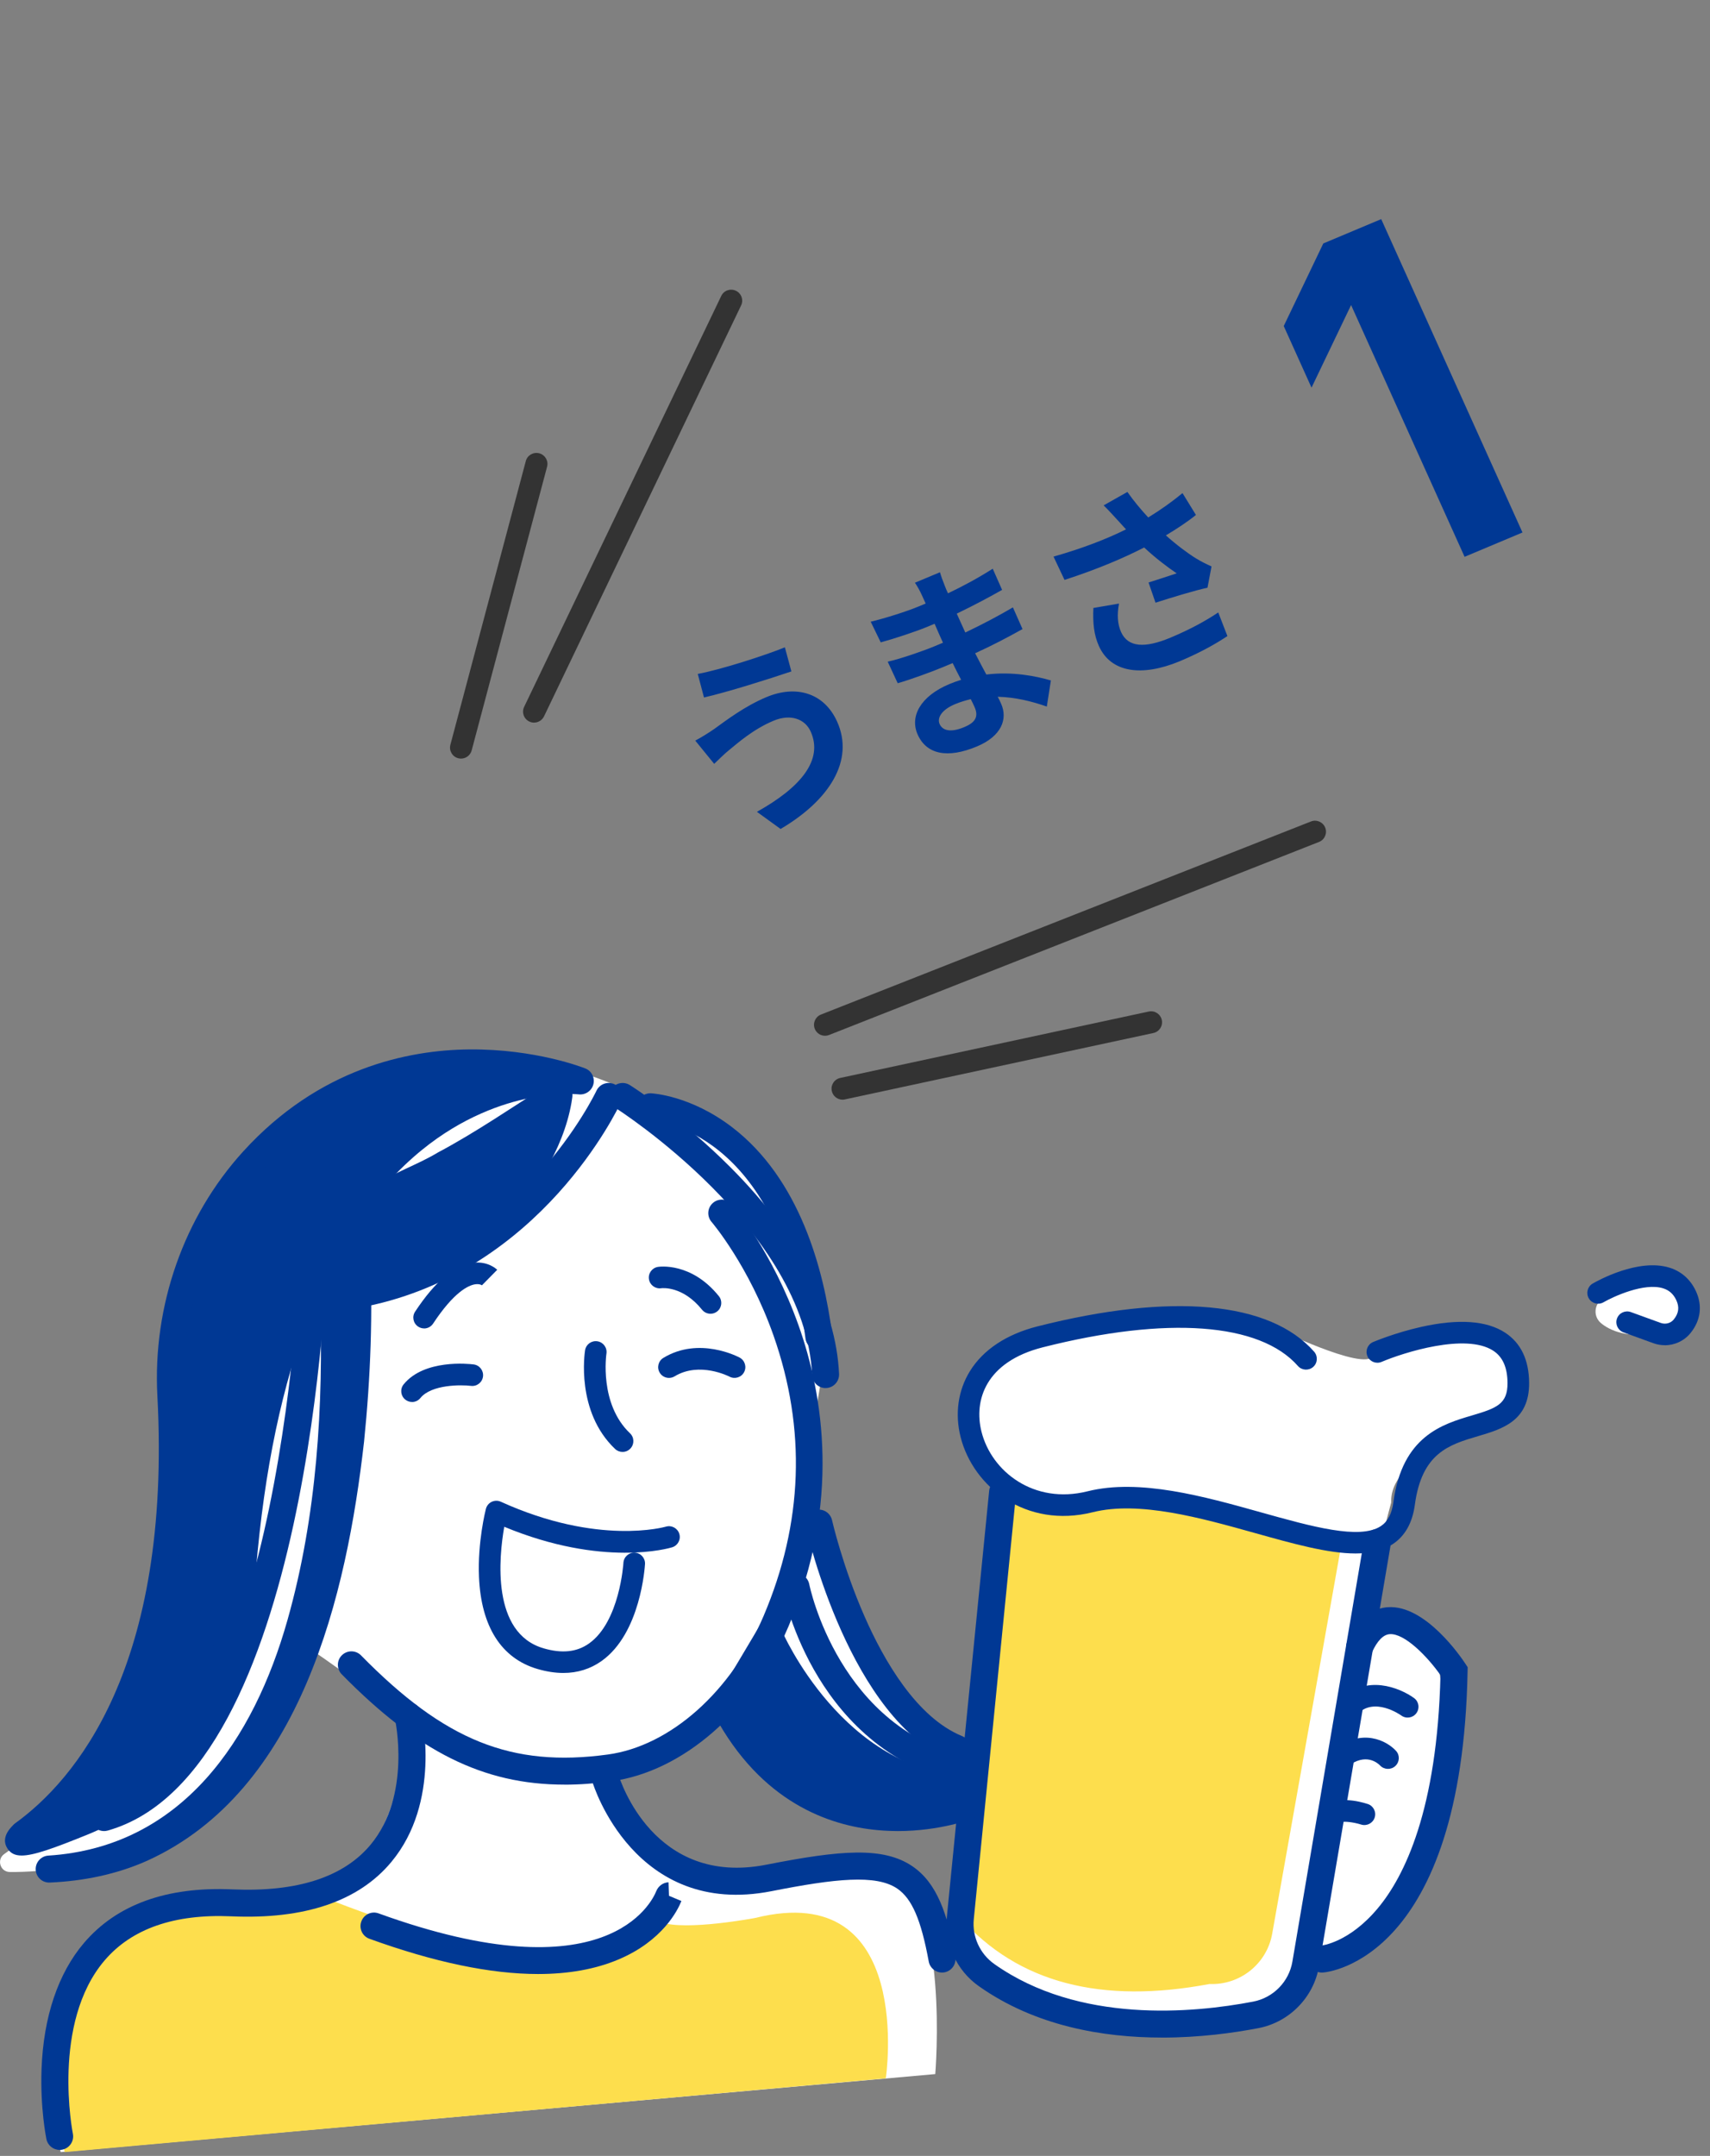
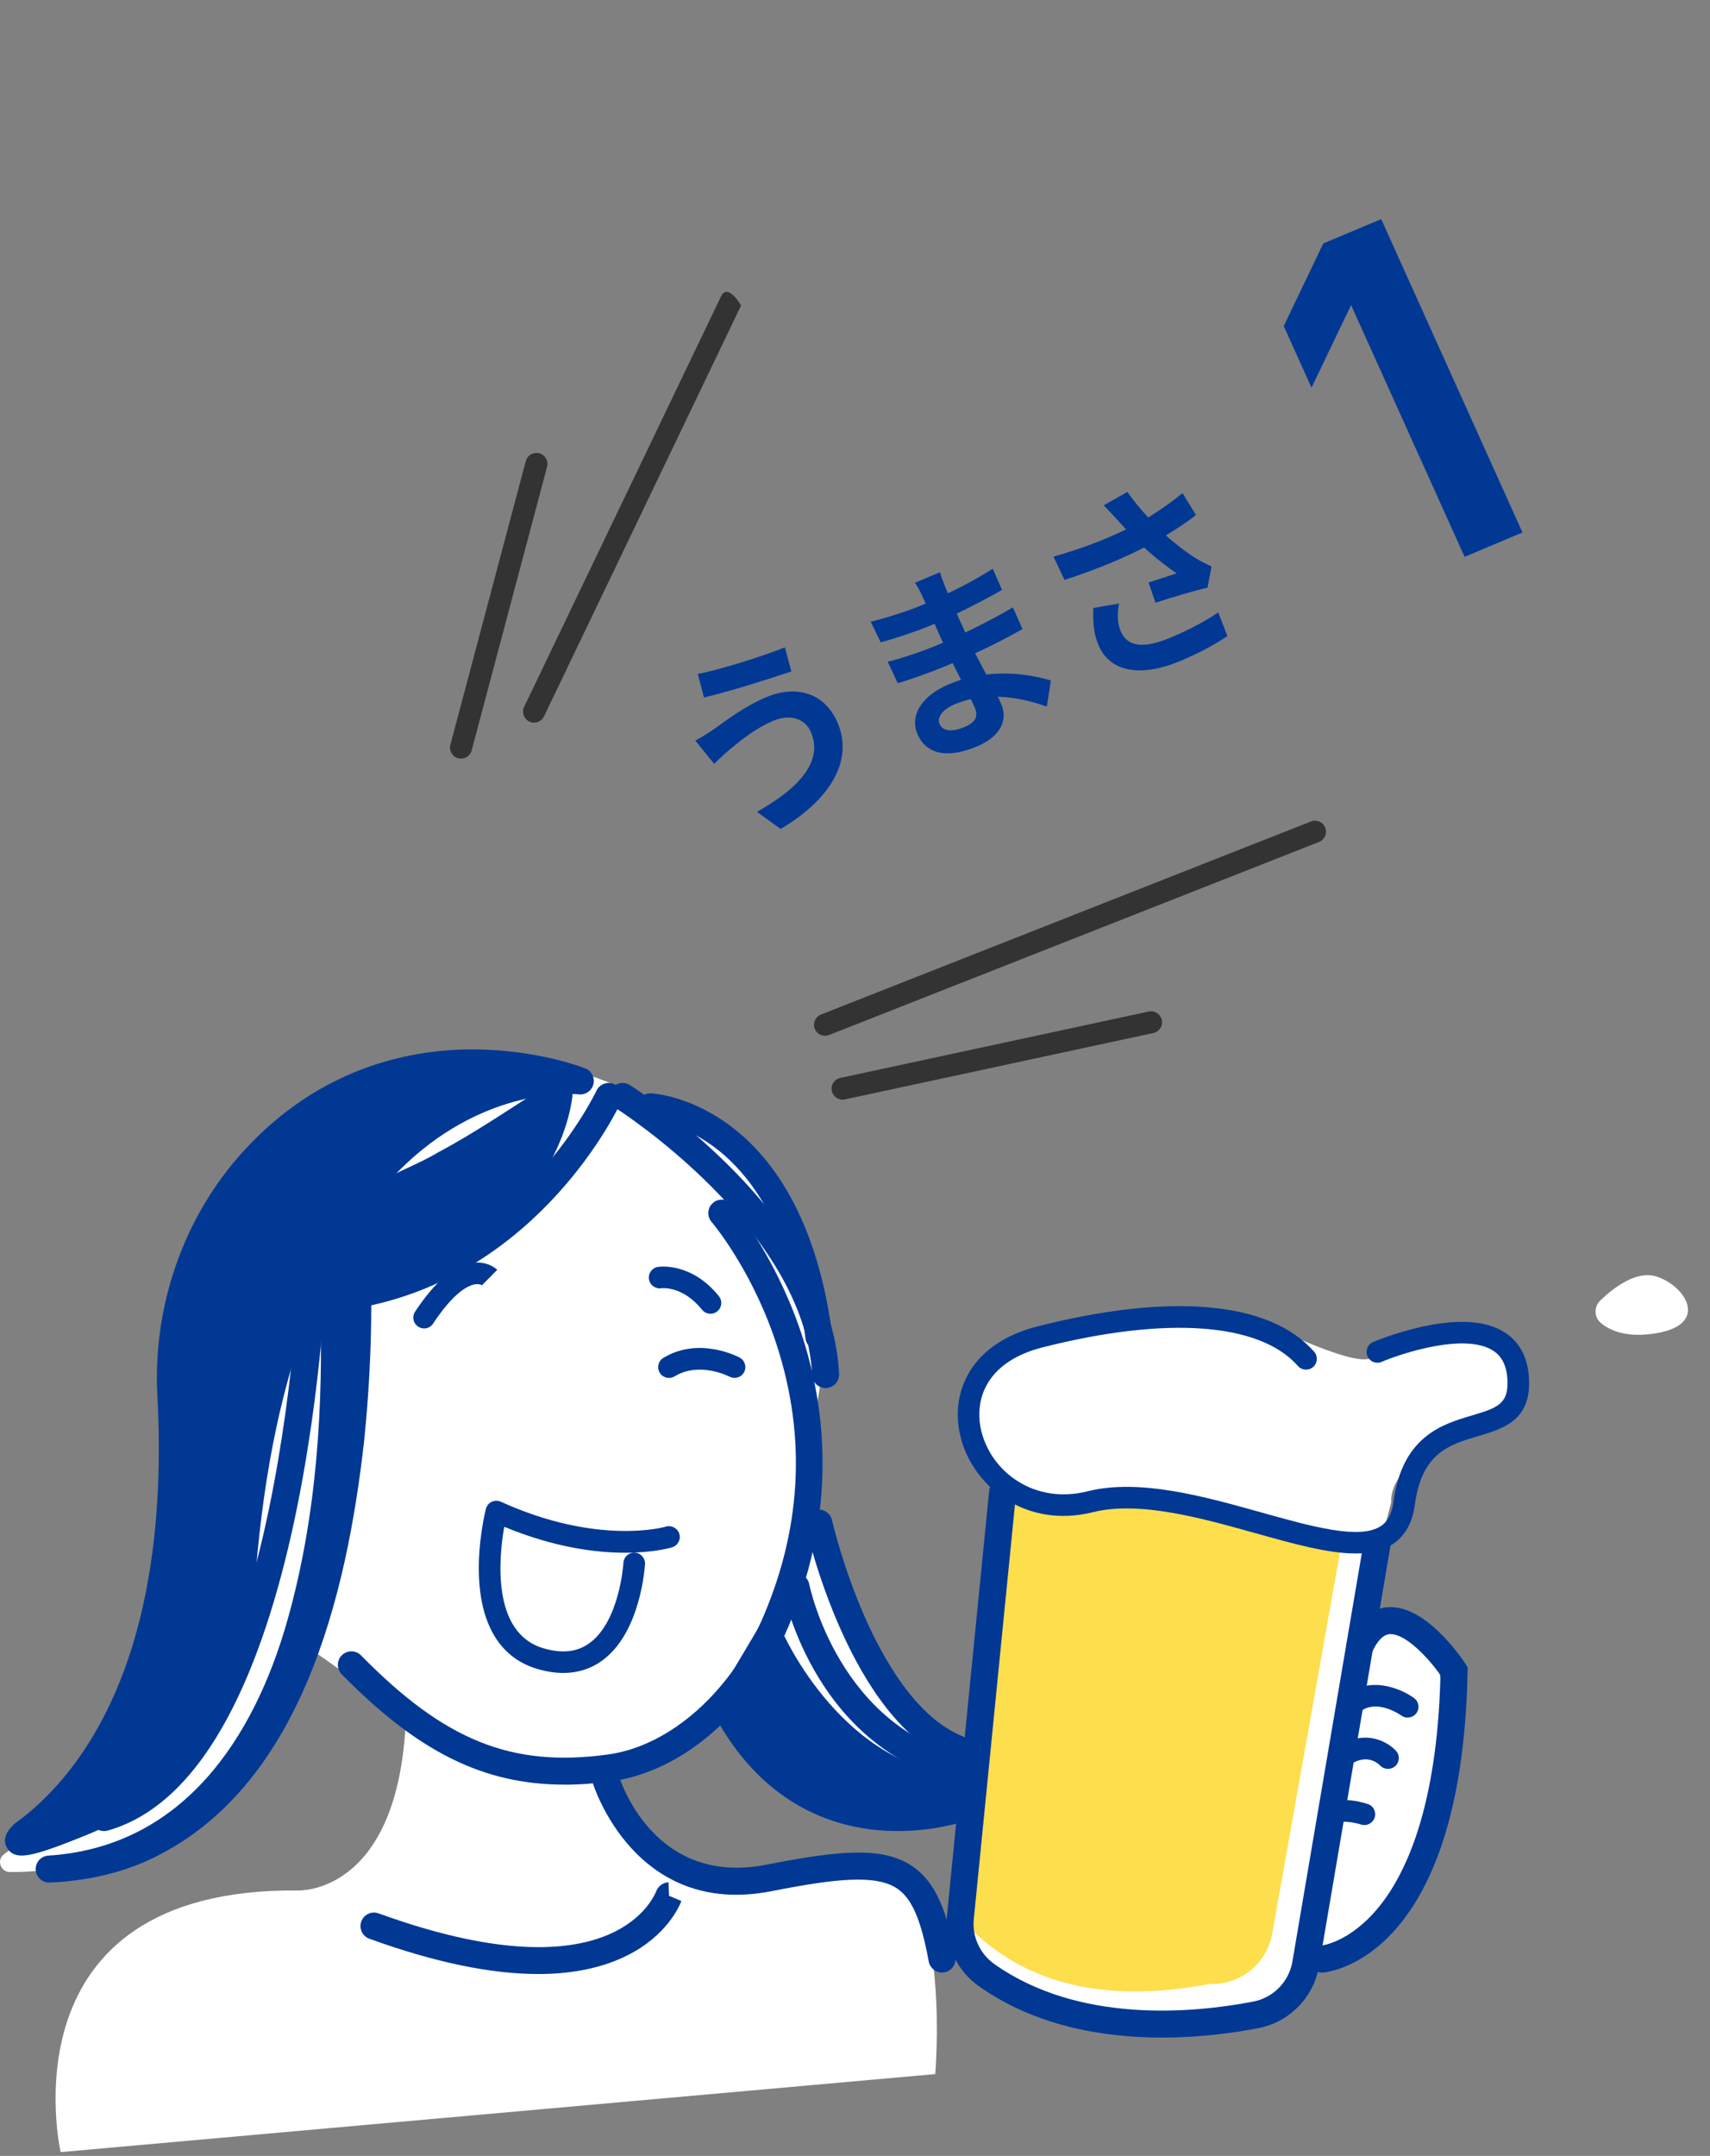
<svg xmlns="http://www.w3.org/2000/svg" width="169" height="213" viewBox="0 0 169 213" fill="none">
  <rect x="0" y="0" width="169" height="213" fill="#808080" stroke="none" />
  <g clip-path="url(#clip0_246_4571)">
    <path d="M64.794 108.997C64.794 108.997 87.867 117.484 79.581 143.115C79.581 143.115 80.535 151.273 81.953 155.38C89.34 176.726 96.567 172.278 96.567 172.278L98.695 147.426C98.695 147.426 82.914 125.804 126.556 131.459C126.556 131.459 136.114 136.037 135.726 133.574C135.726 133.574 146.772 127.942 149.477 135.07C151.686 140.884 137.311 142.293 137.489 148.458L134.443 159.948C134.443 159.948 150.409 155.761 137.536 188.43C136.107 192.059 129.261 192.523 128.318 195.754C126.577 201.698 113.313 201.662 106.608 199.191C94.902 194.874 93.492 196.37 95.316 178.411C95.414 177.461 84.484 184.369 71.357 168.804L59.844 174.669C60.816 178.773 64.605 182.783 68.957 185.427C72.416 187.531 84.346 183.29 87.904 184.905C93.898 187.629 92.433 204.915 92.433 204.915L5.994 212.623C5.994 212.623 -3.05176e-05 186.51 29.416 186.774C29.416 186.774 39.178 187.303 40.088 170.362C40.139 169.391 30.653 162.907 30.653 162.907C25.978 175.502 14.904 185.061 0.968 184.949C0.022 184.941 -0.355 183.721 0.417 183.174C5.758 179.403 18.497 169.482 16.449 135.813L16.63 132.643C16.63 132.643 26.221 90.513 63.869 108.566" fill="white" />
-     <path d="M87.545 205.335C87.545 205.335 90.493 185.553 74.646 189.487C74.646 189.487 67.789 190.795 65.305 189.907C65.305 189.907 61.893 199.362 31.595 187.299C31.595 187.299 -0.544 183.688 6.393 212.619L87.545 205.335Z" fill="#FDDE4D" />
    <path d="M158.216 130.709C157.535 130.144 157.513 129.101 158.151 128.489C159.38 127.308 161.618 125.544 163.58 126.083C166.455 126.877 169.07 130.782 163.765 131.709C160.827 132.22 159.138 131.477 158.213 130.713L158.216 130.709Z" fill="white" />
    <path d="M94.913 189.48C100.625 195.942 108.892 198.018 119.535 196.015C122.556 196.138 125.207 194.015 125.733 191.041L132.503 152.964C120.522 148.824 109.494 148.545 99.091 147.426L94.913 189.48Z" fill="#FDDE4D" />
    <path d="M55.779 176.321C57.269 176.321 58.81 176.208 60.424 175.987C67.51 175.024 74.378 169.018 77.924 160.691C83.132 148.458 81.347 137.78 78.932 130.974C76.318 123.606 72.507 119.165 72.343 118.98C71.861 118.422 71.016 118.364 70.461 118.846C69.903 119.328 69.845 120.172 70.327 120.726C70.4 120.813 74.026 125.073 76.452 131.962C79.694 141.181 79.364 150.494 75.469 159.647C72.285 167.127 66.237 172.506 60.065 173.343C50.568 174.636 43.961 171.981 35.682 163.549C35.167 163.023 34.322 163.016 33.793 163.53C33.267 164.045 33.26 164.889 33.775 165.418C41.241 173.021 47.728 176.317 55.779 176.317V176.321Z" fill="#003894" />
    <path d="M35.911 129.101C35.998 129.101 36.088 129.093 36.179 129.072C53.483 125.544 61.055 109.566 61.37 108.888C61.679 108.218 61.389 107.429 60.718 107.117C60.05 106.809 59.256 107.099 58.944 107.769C58.843 107.986 51.562 123.214 35.642 126.46C34.921 126.608 34.453 127.311 34.602 128.032C34.732 128.662 35.287 129.101 35.907 129.101H35.911Z" fill="#003894" />
    <path d="M2.281 181.221C16.514 170.952 17.504 149.414 16.887 137.826C16.438 129.329 19.299 120.95 25.032 114.651C38.892 99.423 57.353 106.798 57.353 106.798C57.353 106.798 28.263 103.241 23.959 155.079C23.07 165.779 17.37 176.262 8.261 179.971C-0.848 183.681 2.455 181.127 2.281 181.221Z" fill="#003894" />
    <path d="M2.143 183.322C3.325 183.322 5.291 182.619 8.765 181.207C17.798 177.53 24.281 167.315 25.289 155.188C26.954 135.146 32.462 121.168 41.658 113.644C45.709 110.334 49.709 109.008 52.348 108.479C55.228 107.903 57.175 108.117 57.193 108.12C57.857 108.197 58.48 107.773 58.644 107.124C58.807 106.476 58.469 105.806 57.846 105.56C57.646 105.48 52.914 103.622 46.376 103.68C40.32 103.738 31.527 105.531 24.042 113.753C18.175 120.197 15.082 128.999 15.553 137.895C16.982 164.794 7.358 175.907 1.498 180.138C1.411 180.2 1.331 180.272 1.266 180.352C0.258 181.355 0.417 182.138 0.733 182.623C1.034 183.09 1.458 183.322 2.14 183.322H2.143ZM49.411 106.465C46.608 107.32 43.337 108.845 40.041 111.522C30.218 119.505 24.361 134.125 22.631 154.967C21.721 165.932 15.745 175.484 7.76 178.736C7.401 178.885 7.06 179.019 6.745 179.142C17.939 167.804 18.809 148.74 18.226 137.751C17.79 129.561 20.633 121.465 26.026 115.546C31.49 109.544 38.315 106.447 46.307 106.346C47.399 106.335 48.443 106.378 49.415 106.461L49.411 106.465Z" fill="#003894" />
    <path d="M80.927 133.408C80.985 133.408 81.039 133.408 81.097 133.397C81.83 133.302 82.345 132.636 82.254 131.904C81.416 125.348 79.019 116.466 72.351 111.362C68.253 108.226 64.482 108.023 64.326 108.015C63.597 107.99 62.966 108.552 62.933 109.287C62.901 110.022 63.47 110.645 64.206 110.678C64.721 110.707 76.974 111.616 79.607 132.238C79.694 132.911 80.267 133.404 80.93 133.404L80.927 133.408Z" fill="#003894" />
    <path d="M94.594 174.096C95.12 174.096 95.62 173.781 95.831 173.267C96.11 172.586 95.78 171.807 95.098 171.528C90.605 169.699 87.36 164.073 85.431 159.672C83.273 154.757 82.24 150.233 82.229 150.186C82.065 149.468 81.355 149.019 80.633 149.179C79.915 149.342 79.462 150.052 79.625 150.772C79.799 151.551 84.038 169.905 94.09 173.998C94.253 174.064 94.424 174.096 94.594 174.096Z" fill="#003894" />
    <path d="M89.245 180.566C91.711 180.566 94.046 180.189 96.034 179.704C96.748 179.53 97.187 178.805 97.013 178.092C96.839 177.378 96.114 176.936 95.399 177.114C88.93 178.693 83.57 177.947 79.465 174.893C76.445 172.644 75.292 169.981 75.281 169.956C74.994 169.279 74.211 168.96 73.529 169.25C72.851 169.536 72.532 170.318 72.822 170.999C72.88 171.137 74.276 174.357 77.87 177.034C81.453 179.704 85.499 180.569 89.245 180.569V180.566Z" fill="#003894" />
    <path d="M93.096 194.884C93.176 194.884 93.256 194.877 93.339 194.863C94.065 194.729 94.543 194.033 94.413 193.312C93.651 189.165 92.639 186.061 90.174 184.383C87.284 182.42 83.044 182.79 75.738 184.228C64.591 186.419 61.276 175.831 61.138 175.379C60.928 174.672 60.185 174.274 59.478 174.48C58.77 174.69 58.368 175.429 58.578 176.136C58.618 176.27 62.694 189.513 76.253 186.843C82.537 185.604 86.58 185.166 88.672 186.586C90.126 187.575 91.029 189.661 91.787 193.79C91.907 194.435 92.466 194.884 93.1 194.884H93.096Z" fill="#003894" />
-     <path d="M5.893 212.409C5.983 212.409 6.07 212.402 6.161 212.38C6.883 212.231 7.347 211.529 7.202 210.808C7.18 210.699 5.051 199.865 10.346 193.675C13.025 190.545 17.228 189.082 22.852 189.328C30.119 189.647 35.45 187.839 38.681 183.952C43.613 178.023 41.713 169.558 41.629 169.199C41.462 168.482 40.744 168.036 40.026 168.203C39.308 168.37 38.862 169.087 39.029 169.804C39.047 169.876 40.705 177.364 36.618 182.261C33.945 185.463 29.358 186.948 22.968 186.666C16.485 186.379 11.546 188.158 8.308 191.95C5.744 194.953 4.29 199.271 4.105 204.436C3.967 208.269 4.562 211.217 4.587 211.34C4.718 211.971 5.273 212.405 5.893 212.405V212.409Z" fill="#003894" />
    <path d="M53.182 195.029C56.196 195.029 58.85 194.551 61.124 193.591C65.497 191.747 66.991 188.705 67.343 187.817L66.114 187.299L66.07 185.966C65.541 185.984 65.058 186.339 64.862 186.832C64.431 187.919 59.985 197.217 37.416 189.038C36.723 188.784 35.958 189.143 35.708 189.838C35.457 190.53 35.813 191.295 36.509 191.545C42.913 193.866 48.49 195.029 53.182 195.029Z" fill="#003894" />
-     <path d="M61.53 143.445C61.813 143.445 62.096 143.333 62.302 143.112C62.709 142.684 62.69 142.01 62.263 141.605C59.198 138.696 59.927 133.788 59.934 133.737C60.025 133.158 59.63 132.611 59.046 132.516C58.459 132.426 57.918 132.817 57.824 133.4C57.784 133.647 56.899 139.46 60.787 143.151C60.993 143.347 61.258 143.445 61.523 143.445H61.53Z" fill="#003894" />
-     <path d="M40.719 138.515C41.031 138.515 41.339 138.381 41.549 138.12C42.645 136.769 45.596 136.805 46.543 136.921C47.127 136.997 47.663 136.58 47.736 135.994C47.808 135.41 47.395 134.874 46.807 134.802C46.314 134.74 41.923 134.273 39.892 136.772C39.522 137.229 39.591 137.903 40.048 138.272C40.248 138.431 40.483 138.511 40.719 138.511V138.515Z" fill="#003894" />
    <path d="M66.117 136.135C66.306 136.135 66.498 136.084 66.672 135.979C69.138 134.48 72.064 135.994 72.093 136.008C72.612 136.284 73.261 136.088 73.537 135.57C73.812 135.052 73.62 134.407 73.101 134.128C72.938 134.041 69.083 132.013 65.559 134.157C65.055 134.465 64.895 135.121 65.203 135.624C65.403 135.954 65.755 136.135 66.117 136.135Z" fill="#003894" />
    <path d="M55.677 165.284C57.077 165.284 58.339 164.892 59.445 164.11C63.321 161.371 63.727 154.797 63.746 154.522C63.778 153.935 63.329 153.431 62.737 153.399C62.157 153.366 61.646 153.815 61.613 154.406C61.61 154.493 61.236 160.241 58.208 162.375C57.005 163.226 55.536 163.378 53.719 162.849C48.544 161.339 49.31 153.837 49.835 150.842C59.597 154.888 66.146 152.957 66.429 152.87C66.991 152.696 67.31 152.098 67.136 151.537C66.962 150.976 66.367 150.657 65.802 150.831C65.74 150.849 59.137 152.747 49.498 148.368C49.212 148.237 48.882 148.241 48.595 148.375C48.309 148.512 48.102 148.766 48.022 149.07C47.99 149.204 47.188 152.345 47.34 155.822C47.554 160.712 49.553 163.849 53.121 164.892C54.016 165.153 54.869 165.284 55.677 165.284Z" fill="#003894" />
    <path d="M70.218 129.796C70.454 129.796 70.69 129.72 70.886 129.561C71.346 129.191 71.419 128.521 71.049 128.061C68.326 124.681 65.156 125.145 65.022 125.167C64.438 125.261 64.043 125.808 64.137 126.387C64.228 126.967 64.772 127.358 65.348 127.275C65.461 127.26 67.484 127.039 69.384 129.398C69.595 129.658 69.903 129.796 70.218 129.796Z" fill="#003894" />
    <path d="M41.912 131.249C42.26 131.249 42.601 131.078 42.804 130.767C44.871 127.634 46.289 126.992 46.949 126.887C47.413 126.815 47.649 126.989 47.674 127.007C47.652 126.989 47.642 126.974 47.642 126.974L49.139 125.453C49.048 125.366 48.233 124.602 46.804 124.754C44.958 124.949 43.011 126.576 41.024 129.59C40.701 130.082 40.835 130.741 41.328 131.067C41.51 131.187 41.713 131.245 41.916 131.245L41.912 131.249Z" fill="#003894" />
    <path d="M133.964 153.479C135.4 153.479 136.644 153.214 137.645 152.555C138.856 151.758 139.588 150.454 139.828 148.683C140.517 143.528 143.222 142.731 146.09 141.884C148.462 141.185 151.153 140.391 151.124 136.613C151.105 134.349 150.308 132.683 148.752 131.665C146.924 130.47 144.143 130.274 140.484 131.089C137.884 131.669 135.792 132.553 135.705 132.589C135.161 132.821 134.911 133.447 135.143 133.987C135.375 134.53 136.002 134.78 136.542 134.552C138.689 133.639 144.861 131.669 147.584 133.451C148.516 134.063 148.977 135.103 148.988 136.631C149.002 138.714 147.925 139.12 145.485 139.841C142.573 140.699 138.584 141.876 137.71 148.404C137.558 149.552 137.152 150.327 136.47 150.776C134.385 152.149 129.653 150.823 124.641 149.422C119.002 147.842 112.609 146.053 107.475 147.339C102.177 148.661 97.992 145.386 97.002 141.453C96.222 138.359 97.404 134.545 103.061 133.111C115.322 130.006 124.511 130.68 128.271 134.954C128.659 135.396 129.333 135.44 129.78 135.052C130.222 134.665 130.265 133.991 129.877 133.545C125.504 128.575 115.793 127.688 102.539 131.042C99.482 131.817 97.169 133.346 95.86 135.465C94.685 137.363 94.358 139.674 94.935 141.971C96.182 146.915 101.411 151.048 107.997 149.404C112.584 148.259 118.687 149.965 124.068 151.472C127.821 152.522 131.241 153.479 133.968 153.479H133.964Z" fill="#003894" />
    <path d="M114.836 201.31C118.538 201.31 121.881 200.854 124.365 200.376C127.43 199.789 129.837 197.329 130.36 194.258L137.438 152.634C137.561 151.91 137.072 151.222 136.347 151.095C135.621 150.972 134.932 151.461 134.805 152.185L127.727 193.808C127.39 195.79 125.838 197.373 123.861 197.753C117.885 198.901 106.615 199.945 98.271 194.044C96.846 193.037 96.066 191.338 96.24 189.607L100.418 147.552C100.49 146.82 99.954 146.165 99.221 146.092C98.492 146.024 97.832 146.556 97.76 147.288L93.582 189.342C93.318 192.023 94.522 194.66 96.726 196.221C102.322 200.176 109.016 201.307 114.832 201.307L114.836 201.31Z" fill="#003894" />
    <path d="M130.657 194.885C130.69 194.885 130.726 194.885 130.762 194.881C131.324 194.838 144.498 193.494 145.042 165.128L145.05 164.718L144.825 164.374C144.433 163.773 140.865 158.506 137.141 158.789C135.984 158.876 134.356 159.528 133.163 162.143C132.858 162.813 133.152 163.603 133.823 163.911C134.494 164.215 135.284 163.922 135.592 163.251C136.115 162.107 136.706 161.498 137.34 161.451C138.802 161.339 141.068 163.65 142.363 165.501C142.043 178.791 138.82 185.369 136.154 188.549C133.34 191.911 130.653 192.215 130.537 192.226C129.808 192.298 129.268 192.943 129.333 193.671C129.395 194.363 129.972 194.888 130.653 194.888L130.657 194.885Z" fill="#003894" />
    <path d="M133.366 169.692C133.649 169.692 133.928 169.583 134.138 169.362C135.813 167.609 138.388 169.413 138.497 169.493C138.976 169.837 139.643 169.728 139.987 169.25C140.332 168.772 140.227 168.109 139.752 167.765C138.316 166.722 134.972 165.407 132.597 167.892C132.191 168.319 132.205 168.993 132.633 169.398C132.84 169.594 133.105 169.692 133.369 169.692H133.366Z" fill="#003894" />
    <path d="M132.503 174.77C132.735 174.77 132.967 174.694 133.163 174.542C134.979 173.115 136.176 174.198 136.397 174.429C136.8 174.853 137.474 174.875 137.902 174.477C138.33 174.078 138.363 173.415 137.971 172.984C137.065 171.988 134.62 170.68 131.843 172.865C131.379 173.231 131.299 173.901 131.665 174.361C131.875 174.629 132.187 174.766 132.506 174.766L132.503 174.77Z" fill="#003894" />
    <path d="M131.832 180.312C132.089 180.312 132.35 180.218 132.554 180.029C132.833 179.917 133.772 180.026 134.519 180.261C135.081 180.439 135.683 180.127 135.861 179.566C136.038 179.004 135.73 178.407 135.168 178.229C134.294 177.95 132.147 177.421 131.078 178.494C130.661 178.91 130.661 179.588 131.078 180C131.284 180.207 131.56 180.312 131.832 180.312Z" fill="#003894" />
-     <path d="M164.533 132.908C165.505 132.908 166.448 132.48 167.079 131.698C168.091 130.448 168.272 128.97 167.594 127.532C167.057 126.395 166.158 125.601 164.994 125.243C161.908 124.283 157.857 126.55 157.408 126.811C156.896 127.108 156.726 127.76 157.02 128.271C157.317 128.782 157.97 128.956 158.481 128.659C159.486 128.079 162.503 126.703 164.363 127.282C164.965 127.471 165.378 127.84 165.665 128.445C165.991 129.137 165.915 129.745 165.422 130.357C165.117 130.734 164.599 130.872 164.131 130.702L161.175 129.629C160.621 129.43 160.008 129.713 159.808 130.267C159.609 130.821 159.895 131.433 160.447 131.633L163.402 132.705C163.772 132.839 164.156 132.904 164.533 132.904V132.908Z" fill="#003894" />
    <path d="M76.031 161.625C76.031 161.625 82.279 176.364 95.718 176.831V178.411C95.718 178.411 80.176 184.503 71.76 168.804L76.031 161.625Z" fill="#003894" />
    <path d="M88.712 180.906C92.948 180.906 96.055 179.711 96.208 179.649C96.719 179.45 97.056 178.958 97.056 178.407V176.828C97.056 176.11 96.487 175.52 95.769 175.495C83.324 175.06 77.326 161.241 77.264 161.1C77.068 160.636 76.63 160.325 76.126 160.288C75.618 160.259 75.143 160.506 74.889 160.937L70.617 168.116C70.378 168.518 70.367 169.014 70.588 169.427C75.215 178.063 81.949 180.388 86.779 180.816C87.447 180.874 88.092 180.903 88.716 180.903L88.712 180.906ZM92.795 177.846C88.426 178.747 79.212 179.15 73.301 168.826L75.941 164.389C76.767 165.859 78.055 167.877 79.828 169.924C83.578 174.252 88.016 176.954 92.795 177.846Z" fill="#003894" />
    <path d="M54.23 107.117C50.666 109.363 46.96 111.913 43.294 113.854C41.209 115.115 38.884 115.832 36.901 117.234C35.479 118.252 34.337 119.389 33.38 120.954L31.356 123.707C31.494 125.167 31.574 126.746 31.635 128.235C31.991 138.884 31.312 149.802 28.412 160.056C25.09 171.818 18.004 182.485 4.779 183.329C4.036 183.373 3.467 184.028 3.532 184.771C3.59 185.488 4.21 186.028 4.924 185.992C8.217 185.85 11.517 185.188 14.545 183.836C29.782 176.918 34.268 157.539 35.98 142.43C36.629 136.062 36.868 129.687 36.556 123.287C36.56 123.28 34.533 126.04 34.533 126.036C37.111 127.289 40.077 127.137 42.652 126.058C43.892 125.583 44.976 124.805 46.09 124.102C49.241 121.849 52.011 118.973 53.926 115.637C55.119 113.554 56.065 111.319 56.479 108.943L56.558 108.428C56.678 107.657 56.145 106.94 55.376 106.82C54.948 106.748 54.571 106.907 54.23 107.121V107.117Z" fill="#003894" />
    <path d="M81.59 137.135C81.612 137.135 81.63 137.135 81.652 137.135C82.388 137.102 82.957 136.479 82.925 135.74C82.62 129.137 78.929 122.099 72.246 115.38C67.267 110.377 62.444 107.327 62.244 107.201C61.621 106.809 60.797 106.998 60.406 107.621C60.014 108.244 60.203 109.066 60.827 109.461C61.015 109.58 79.6 121.429 80.263 135.867C80.296 136.581 80.887 137.139 81.594 137.139L81.59 137.135Z" fill="#003894" />
    <path d="M95.718 176.327C96.335 176.327 96.889 175.896 97.024 175.27C97.176 174.549 96.715 173.843 95.994 173.69C82.914 170.937 80.009 156.669 79.98 156.524C79.839 155.8 79.143 155.326 78.417 155.467C77.692 155.608 77.221 156.307 77.359 157.028C77.486 157.687 80.644 173.183 95.443 176.298C95.537 176.317 95.627 176.327 95.718 176.327Z" fill="#003894" />
    <path d="M10.28 180.906C10.4 180.906 10.523 180.892 10.647 180.856C30.638 175.187 32.324 125.305 32.386 123.186C32.408 122.45 31.827 121.835 31.091 121.813C30.352 121.787 29.739 122.371 29.717 123.106C29.717 123.233 29.314 135.914 26.584 149.07C24.118 160.944 19.23 175.65 9.918 178.287C9.207 178.487 8.797 179.226 8.997 179.936C9.163 180.522 9.697 180.906 10.28 180.906Z" fill="#003894" />
    <path d="M81.536 102.332C81.67 102.332 81.804 102.307 81.935 102.256L130.36 83.181C130.918 82.961 131.194 82.33 130.972 81.772C130.751 81.215 130.12 80.939 129.562 81.16L81.137 100.235C80.579 100.456 80.303 101.086 80.524 101.644C80.695 102.072 81.104 102.332 81.536 102.332Z" fill="#333333" />
    <path d="M83.269 108.646C83.345 108.646 83.422 108.638 83.498 108.62L113.987 102.06C114.575 101.934 114.948 101.358 114.821 100.771C114.694 100.184 114.118 99.811 113.53 99.938L83.041 106.498C82.453 106.625 82.08 107.2 82.207 107.787C82.316 108.298 82.769 108.646 83.269 108.646Z" fill="#333333" />
-     <path d="M52.783 71.391C53.19 71.391 53.578 71.163 53.766 70.775L73.243 30.177C73.504 29.637 73.275 28.985 72.731 28.728C72.191 28.467 71.538 28.695 71.281 29.239L51.801 69.837C51.54 70.377 51.768 71.029 52.312 71.286C52.464 71.358 52.624 71.395 52.78 71.395L52.783 71.391Z" fill="#333333" />
+     <path d="M52.783 71.391C53.19 71.391 53.578 71.163 53.766 70.775L73.243 30.177C72.191 28.467 71.538 28.695 71.281 29.239L51.801 69.837C51.54 70.377 51.768 71.029 52.312 71.286C52.464 71.358 52.624 71.395 52.78 71.395L52.783 71.391Z" fill="#333333" />
    <path d="M45.564 74.948C46.046 74.948 46.485 74.626 46.615 74.14L54.067 46.115C54.223 45.535 53.875 44.938 53.295 44.785C52.711 44.633 52.116 44.977 51.964 45.557L44.512 73.582C44.356 74.162 44.704 74.76 45.284 74.912C45.379 74.937 45.473 74.948 45.564 74.948Z" fill="#333333" />
  </g>
  <path d="M80.113 72.26C79.572 71.066 78.174 70.487 76.448 71.208C74.429 72.052 72.891 73.427 72.077 74.09C71.611 74.457 71.026 75.046 70.584 75.467L68.713 73.17C69.312 72.855 70.044 72.398 70.592 72.018C71.793 71.15 73.611 69.766 75.759 68.868C78.659 67.656 81.436 68.434 82.725 71.277C84.481 75.152 81.938 79.079 77.147 81.9L74.807 80.207C79.13 77.797 81.394 75.085 80.113 72.26ZM68.959 66.584C71.293 66.147 75.616 64.75 77.57 63.955L78.213 66.335C76 67.088 71.852 68.39 69.576 68.91L68.959 66.584ZM92.866 71.54C93.178 72.228 94.028 72.368 95.295 71.839C96.268 71.433 96.787 70.893 96.311 69.842C96.221 69.643 96.106 69.39 95.939 69.072C95.411 69.206 94.891 69.359 94.377 69.574C93.073 70.118 92.587 70.925 92.866 71.54ZM92.899 56.537C93.008 56.922 93.176 57.39 93.371 57.869C93.435 58.057 93.558 58.329 93.69 58.619C95.162 57.917 96.62 57.136 98.112 56.189L99.038 58.279C97.892 58.93 96.296 59.791 94.556 60.626C94.843 61.26 95.147 61.929 95.401 62.491C97.215 61.625 98.709 60.828 100.106 60.008L101.056 62.152C99.486 63.024 98.112 63.749 96.374 64.54C96.723 65.212 97.096 65.939 97.479 66.641C100.088 66.326 102.4 66.802 103.859 67.227L103.457 69.807C102.055 69.316 100.372 68.878 98.608 68.84C98.741 69.085 98.839 69.303 98.93 69.502C99.627 71.041 98.976 72.734 96.553 73.747C93.615 74.975 91.573 74.514 90.703 72.595C89.873 70.766 90.998 68.767 93.825 67.586C94.21 67.425 94.604 67.282 94.988 67.165C94.697 66.619 94.415 66.047 94.151 65.512C93.839 65.642 93.527 65.772 93.196 65.91C92.132 66.355 89.998 67.139 88.72 67.501L87.733 65.372C89.025 65.091 91.341 64.274 92.314 63.867C92.607 63.745 92.901 63.622 93.195 63.499C92.924 62.901 92.628 62.25 92.368 61.626C92.129 61.726 91.909 61.818 91.688 61.91C90.532 62.394 88.328 63.12 87.043 63.464L86.052 61.423C87.472 61.088 89.647 60.394 90.767 59.926C91.006 59.827 91.244 59.727 91.483 59.627C91.327 59.283 91.196 58.993 91.097 58.776C90.941 58.432 90.65 57.886 90.421 57.573L92.899 56.537ZM110.417 51.349C110.081 50.994 109.584 50.426 109.074 49.929L111.421 48.603C112.04 49.486 112.758 50.349 113.481 51.124C114.712 50.372 115.866 49.546 116.867 48.718L118.195 50.877C117.382 51.54 116.305 52.248 115.223 52.894C116.288 53.849 117.44 54.703 118.194 55.163C118.712 55.485 119.241 55.738 119.736 55.962L119.336 58.067C118.218 58.297 115.798 59.029 114.199 59.546L113.512 57.55C114.445 57.247 115.705 56.849 116.291 56.647C115.346 56.008 114.143 55.09 113.079 54.091C110.969 55.167 108.462 56.236 105.208 57.294L104.121 54.992C107.022 54.167 109.396 53.24 111.285 52.3C110.949 51.945 110.667 51.611 110.417 51.349ZM110.591 59.632C110.39 60.729 110.439 61.656 110.8 62.452C111.49 63.973 113.162 64.05 115.677 62.999C117.678 62.163 119.211 61.307 120.4 60.508L121.305 62.843C120.349 63.48 118.804 64.406 116.564 65.342C112.811 66.888 109.795 66.448 108.612 63.84C108.112 62.736 107.993 61.558 108.059 60.066L110.591 59.632Z" fill="#003894" />
  <path d="M150.468 52.608L144.746 55.012L133.529 30.139L129.618 38.299L126.872 32.212L130.783 24.052L136.505 21.648L150.468 52.608Z" fill="#003894" />
  <defs>
    <clipPath id="clip0_246_4571">
      <rect width="168" height="184" fill="white" transform="matrix(-1 0 0 1 168 28.619)" />
    </clipPath>
  </defs>
</svg>